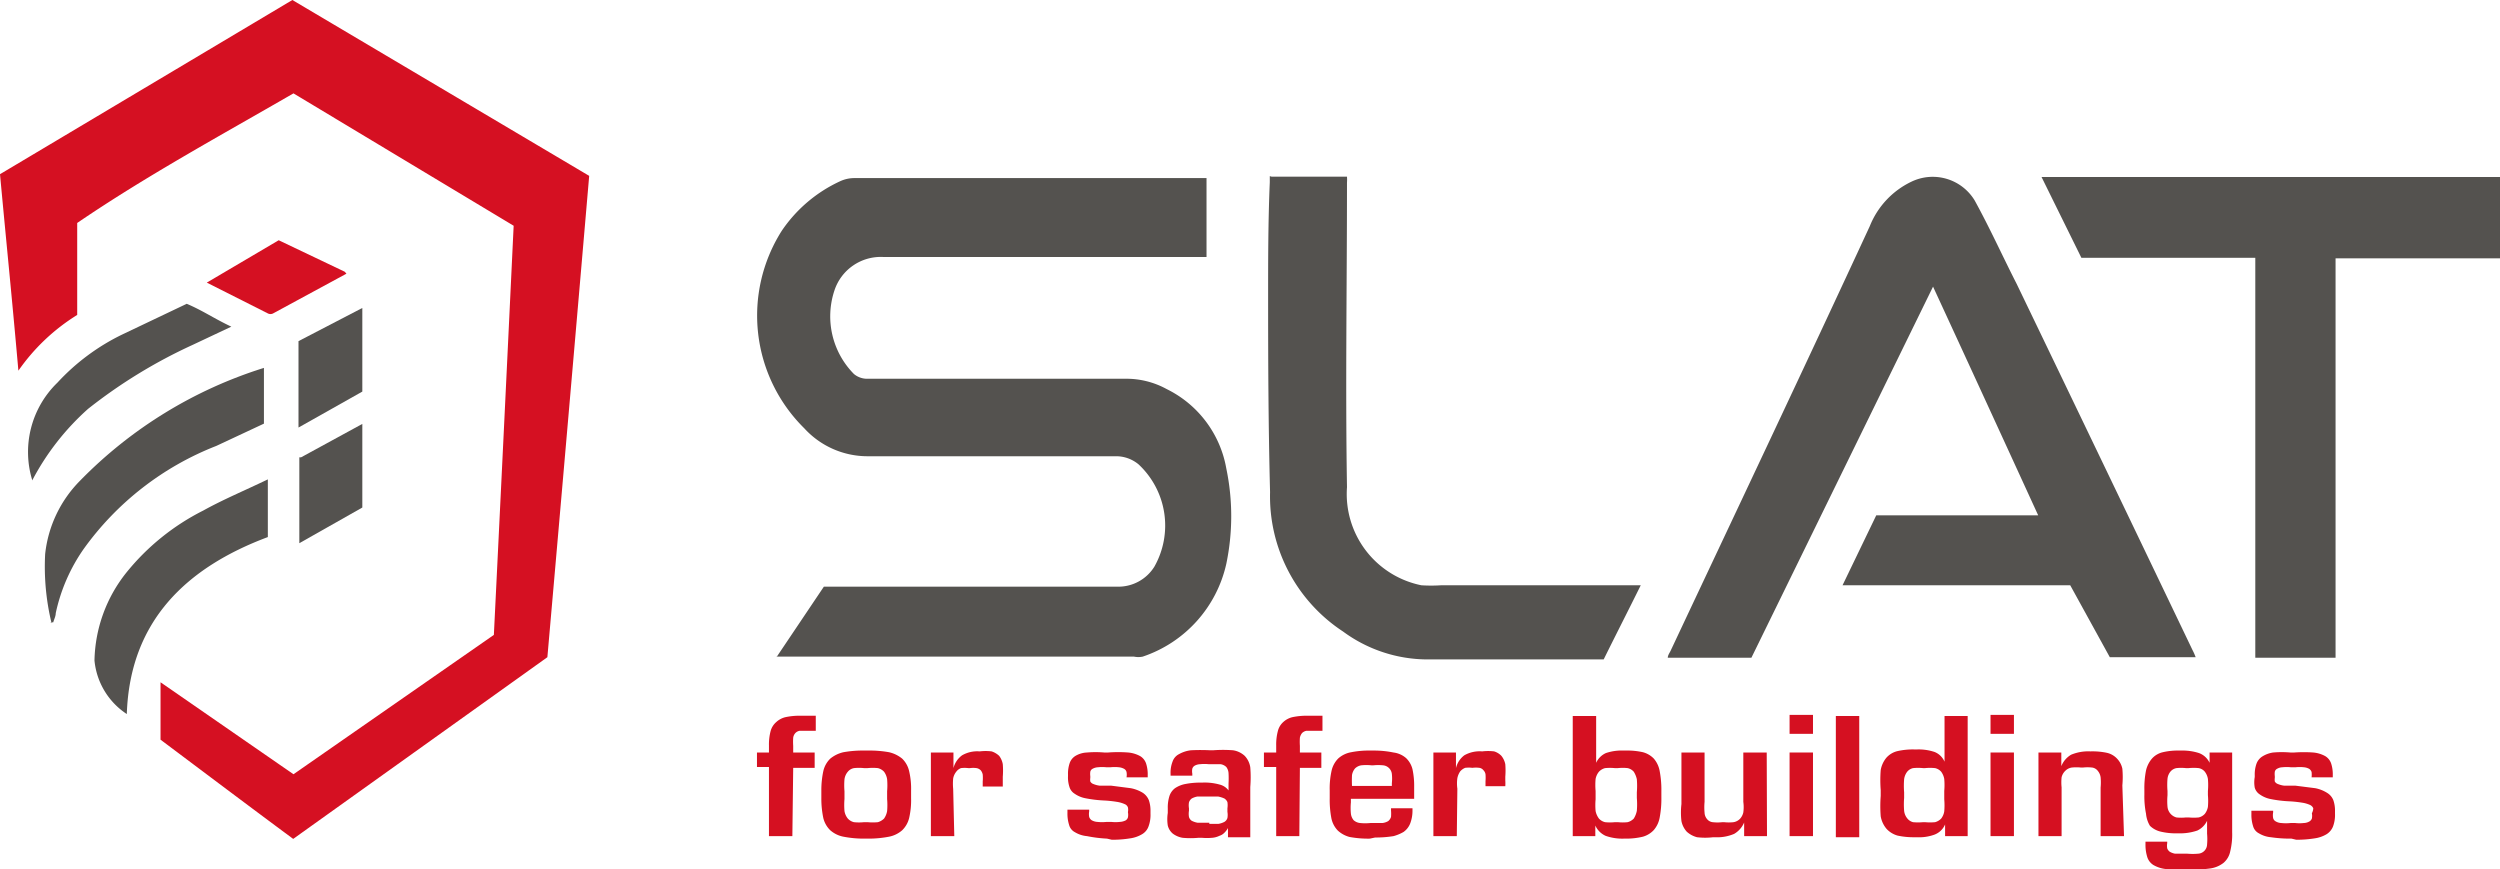
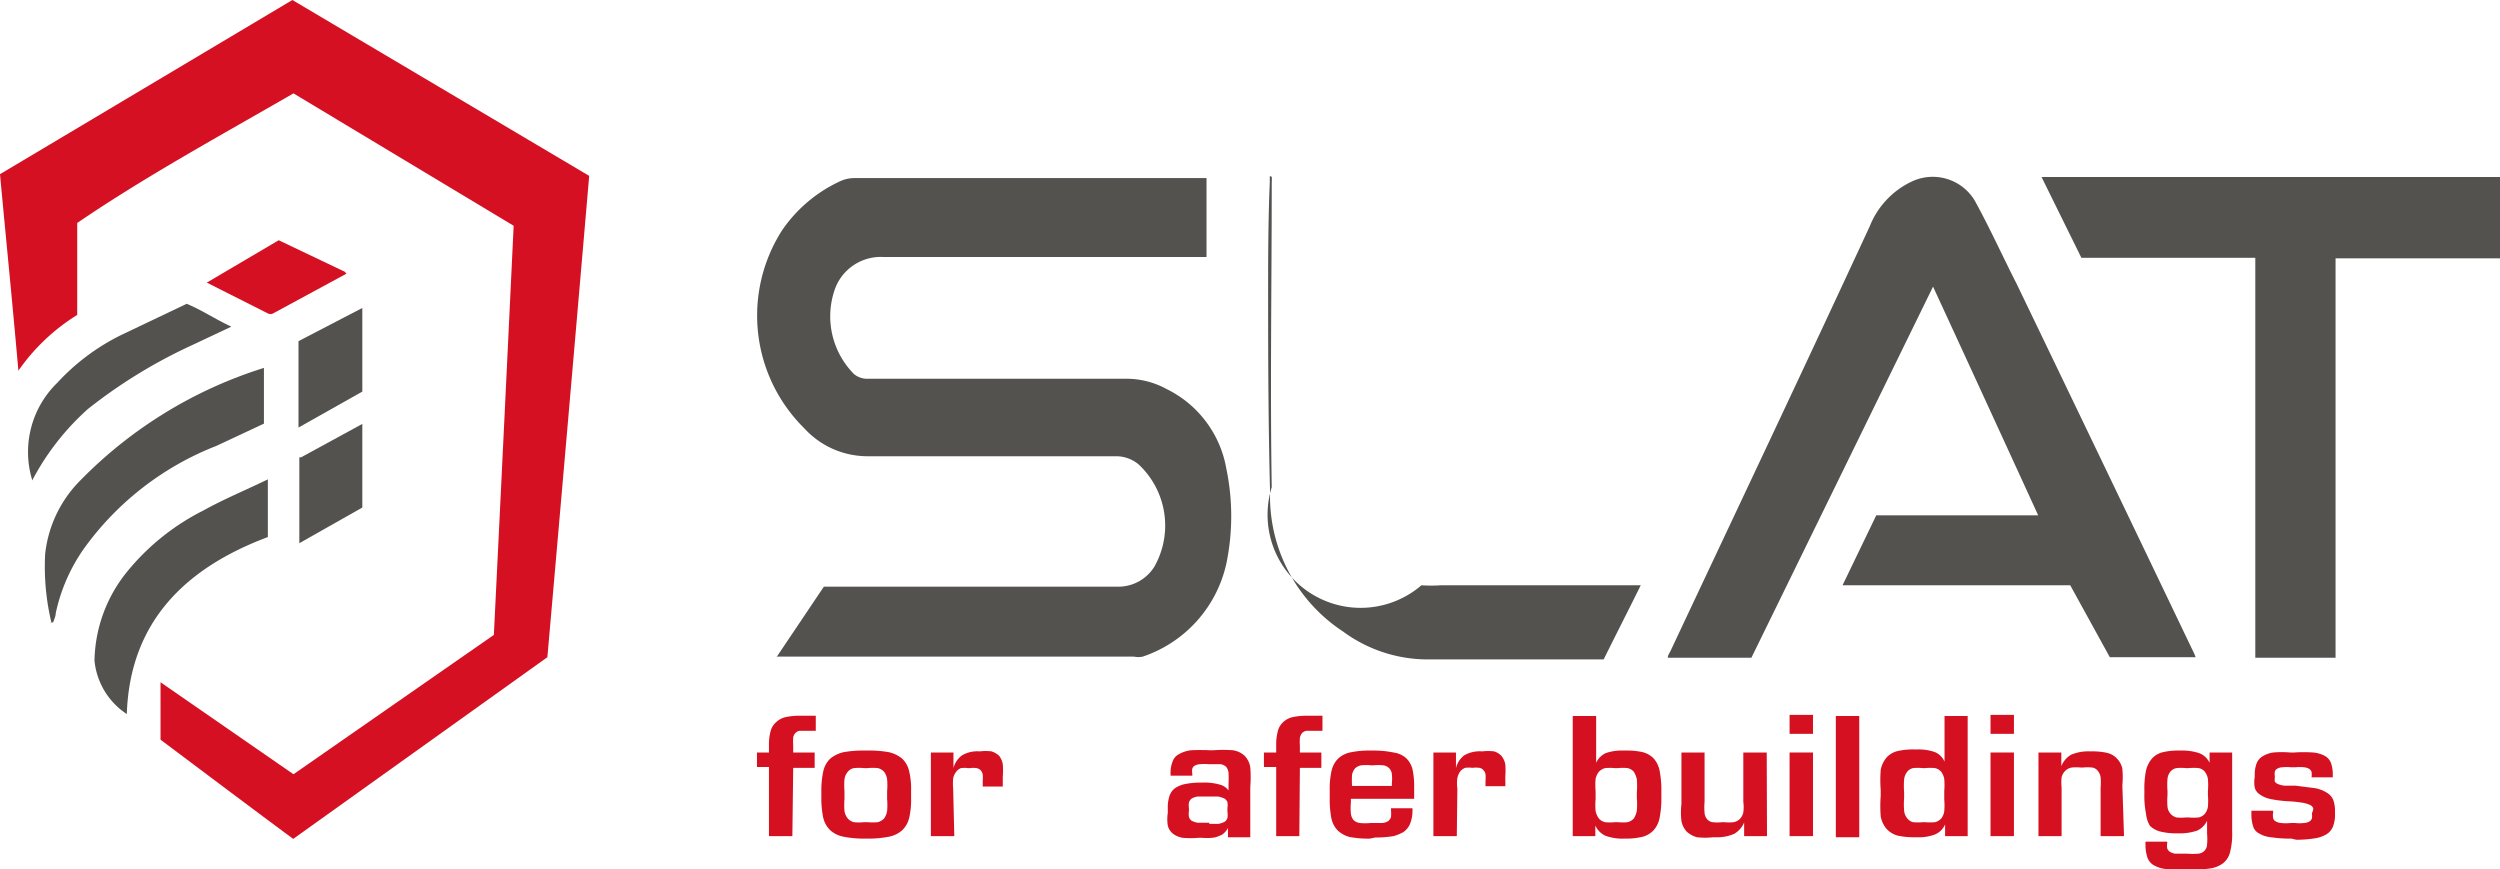
<svg xmlns="http://www.w3.org/2000/svg" viewBox="0 0 89.7 31.18">
  <defs>
    <style>.cls-1{fill:none;}.cls-2{clip-path:url(#clip-path);}.cls-3{fill:#54524f;}.cls-4{fill:#d51022;}.cls-5{fill:#d51021;}</style>
    <clipPath id="clip-path">
      <rect class="cls-1" width="89.7" height="31.18" />
    </clipPath>
  </defs>
  <g id="Calque_2" data-name="Calque 2">
    <g id="Calque_1-2" data-name="Calque 1">
      <g class="cls-2">
        <path class="cls-3" d="M27.86,23.58l1.7-2.53.25,0c3.43,0,6.86,0,10.3,0a1.52,1.52,0,0,0,1.31-.72,3,3,0,0,0-.57-3.67,1.26,1.26,0,0,0-.82-.29c-3,0-6,0-8.92,0a3.07,3.07,0,0,1-2.25-1,5.68,5.68,0,0,1-.81-7.09,5.11,5.11,0,0,1,2.1-1.78,1.21,1.21,0,0,1,.49-.11l12.51,0h.14V9.22h-.36l-11.25,0a1.75,1.75,0,0,0-1.74,1.2,2.94,2.94,0,0,0,.7,3,.74.74,0,0,0,.48.17h9.24a3,3,0,0,1,1.5.37A3.93,3.93,0,0,1,44,16.81a8.38,8.38,0,0,1,0,3.42A4.56,4.56,0,0,1,41,23.56a.78.78,0,0,1-.31,0l-9.66,0H27.86" />
        <path class="cls-4" d="M10.53,27.78l7.19-5q.36-7.31.71-14.68l-7.9-4.75C7.9,4.87,5.25,6.31,2.77,8V11.3a7.16,7.16,0,0,0-2.11,2C.44,10.79.22,8.63,0,6.25L10.49,0,21.14,6.31q-.75,8.73-1.5,17.27L10.52,30.1c-1.58-1.17-3.16-2.36-4.76-3.56V24.48l4.77,3.3" />
        <path class="cls-3" d="M69.36,10.28,62.84,23.6h-3c0-.1.08-.19.12-.29,2.38-5.06,4.78-10.12,7.13-15.2a3,3,0,0,1,1.49-1.59,1.76,1.76,0,0,1,2.27.67c.55,1,1,2,1.51,3q3.16,6.56,6.31,13.14a2,2,0,0,1,.11.25H75.7L74.28,21H66.11l1.21-2.51h5.81c-1.26-2.75-2.5-5.45-3.77-8.2" />
        <path class="cls-3" d="M80.92,9.25H74.68l-1.43-2.9H89.7V9.27H83.8V23.6H80.92Z" />
-         <path class="cls-3" d="M45.63,6.34h2.7a1.49,1.49,0,0,1,0,.21c0,3.64-.06,7.29,0,10.93A3.34,3.34,0,0,0,51,21a5.47,5.47,0,0,0,.7,0l6.87,0h.3c-.45.91-.89,1.77-1.33,2.66h-.35c-2,0-4,0-6,0a5.12,5.12,0,0,1-3-1,5.8,5.8,0,0,1-2.62-5c-.06-2.31-.07-4.62-.07-6.93,0-1.4,0-2.79.06-4.19,0-.06,0-.12,0-.22" />
+         <path class="cls-3" d="M45.63,6.34a1.49,1.49,0,0,1,0,.21c0,3.64-.06,7.29,0,10.93A3.34,3.34,0,0,0,51,21a5.47,5.47,0,0,0,.7,0l6.87,0h.3c-.45.91-.89,1.77-1.33,2.66h-.35c-2,0-4,0-6,0a5.12,5.12,0,0,1-3-1,5.8,5.8,0,0,1-2.62-5c-.06-2.31-.07-4.62-.07-6.93,0-1.4,0-2.79.06-4.19,0-.06,0-.12,0-.22" />
        <path class="cls-3" d="M1.85,22.36a8.63,8.63,0,0,1-.23-2.48,4.4,4.4,0,0,1,1.25-2.63,15.83,15.83,0,0,1,6.6-4.05v2L7.76,16A10.6,10.6,0,0,0,3,19.7,6.32,6.32,0,0,0,2,22c0,.11-.06.22-.09.33h-.1" />
        <path class="cls-3" d="M9.61,17.2v2.07c-2.91,1.09-4.95,3-5.06,6.35A2.59,2.59,0,0,1,3.39,23.7a5.21,5.21,0,0,1,1.14-3.15,8.39,8.39,0,0,1,2.76-2.23c.72-.4,1.49-.72,2.32-1.12" />
        <path class="cls-3" d="M1.17,17.27a3.46,3.46,0,0,1,.89-3.54A7.78,7.78,0,0,1,4.39,12l2.31-1.1c.57.24,1,.54,1.6.82l-1.4.66a18.38,18.38,0,0,0-3.74,2.29,9.11,9.11,0,0,0-2,2.56" />
        <path class="cls-3" d="M13,11.05v3l-2.29,1.29V12.24L13,11.05" />
        <path class="cls-3" d="M10.74,16.41l.06,0L13,15.21v3l-2.26,1.28Z" />
        <path class="cls-4" d="M10,8.62l2.37,1.13s0,0,.06.07L9.79,11.25a.21.21,0,0,1-.17,0l-2.2-1.11L10,8.62" />
        <path class="cls-5" d="M28.43,30h-.84V27.52h-.43V27h.43v-.26a1.88,1.88,0,0,1,.06-.51.65.65,0,0,1,.2-.32.74.74,0,0,1,.34-.18,2.44,2.44,0,0,1,.51-.05H29l.27,0v.54l-.33,0-.24,0a.27.27,0,0,0-.16.08.3.3,0,0,0-.08.17,2.07,2.07,0,0,0,0,.29V27h.77v.55h-.77Z" />
        <path class="cls-5" d="M31.13,29.5a1.9,1.9,0,0,0,.37,0,.54.54,0,0,0,.22-.13.67.67,0,0,0,.11-.27,2.54,2.54,0,0,0,0-.43v-.28a2.54,2.54,0,0,0,0-.43.61.61,0,0,0-.11-.27.45.45,0,0,0-.22-.13,1.82,1.82,0,0,0-.37,0H31a1.63,1.63,0,0,0-.36,0,.37.37,0,0,0-.22.13.52.52,0,0,0-.12.27,2.54,2.54,0,0,0,0,.43v.28a2.54,2.54,0,0,0,0,.43.56.56,0,0,0,.12.27.43.43,0,0,0,.22.13,1.73,1.73,0,0,0,.36,0Zm-.12.59a3.82,3.82,0,0,1-.75-.07,1,1,0,0,1-.47-.23.91.91,0,0,1-.25-.44,3.39,3.39,0,0,1-.07-.71v-.28a3.26,3.26,0,0,1,.07-.69.9.9,0,0,1,.25-.45,1.15,1.15,0,0,1,.47-.23,3.92,3.92,0,0,1,.75-.06h.14a3.92,3.92,0,0,1,.75.06,1.15,1.15,0,0,1,.47.23.9.9,0,0,1,.25.45,2.71,2.71,0,0,1,.07.69v.28a2.83,2.83,0,0,1-.07.71.91.91,0,0,1-.25.44,1,1,0,0,1-.47.23,3.82,3.82,0,0,1-.75.07Z" />
        <path class="cls-5" d="M34.24,30H33.4V27h.81v.56h0a.82.82,0,0,1,.31-.46,1.09,1.09,0,0,1,.63-.14h0a1.74,1.74,0,0,1,.43,0,.72.72,0,0,1,.27.16.69.69,0,0,1,.13.3,2.81,2.81,0,0,1,0,.45v.35h-.72v-.18a1.57,1.57,0,0,0,0-.25.35.35,0,0,0-.07-.15.28.28,0,0,0-.15-.08.86.86,0,0,0-.24,0h-.06a1,1,0,0,0-.26,0,.37.37,0,0,0-.17.13.53.53,0,0,0-.11.24,2,2,0,0,0,0,.38Z" />
-         <path class="cls-5" d="M39.72,30.09A4.76,4.76,0,0,1,39,30a1,1,0,0,1-.43-.14.41.41,0,0,1-.21-.26,1.33,1.33,0,0,1-.06-.42v-.13h.78v.06a.56.56,0,0,0,0,.2.22.22,0,0,0,.09.12.47.47,0,0,0,.2.06,1.62,1.62,0,0,0,.34,0h.16a1.37,1.37,0,0,0,.31,0,.53.53,0,0,0,.2-.05.19.19,0,0,0,.09-.11.5.5,0,0,0,0-.19v0a.43.43,0,0,0,0-.17.2.2,0,0,0-.12-.12,1.07,1.07,0,0,0-.28-.08,4.16,4.16,0,0,0-.49-.05,4.43,4.43,0,0,1-.64-.08,1,1,0,0,1-.38-.16.43.43,0,0,1-.19-.25,1.09,1.09,0,0,1-.05-.38v-.07a1.16,1.16,0,0,1,.06-.4.49.49,0,0,1,.21-.26A.88.88,0,0,1,39,27a3.57,3.57,0,0,1,.62,0h.14a4.67,4.67,0,0,1,.72,0,1.09,1.09,0,0,1,.43.13.49.49,0,0,1,.21.26,1.25,1.25,0,0,1,.06.42v.08h-.76v0a.53.53,0,0,0,0-.19.18.18,0,0,0-.08-.11.47.47,0,0,0-.19-.06,1.37,1.37,0,0,0-.31,0H39.7a1.42,1.42,0,0,0-.31,0,.43.43,0,0,0-.18.05.16.16,0,0,0-.09.11.63.63,0,0,0,0,.16v.06a.44.44,0,0,0,0,.13.2.2,0,0,0,.11.09.83.83,0,0,0,.23.06l.41,0,.7.09a1.3,1.3,0,0,1,.44.17.58.58,0,0,1,.21.26,1.14,1.14,0,0,1,.06.39v.1a1.18,1.18,0,0,1-.07.45.53.53,0,0,1-.23.28,1.14,1.14,0,0,1-.43.15,3.86,3.86,0,0,1-.66.05Z" />
        <path class="cls-5" d="M43.39,29.56h.33a.73.73,0,0,0,.21-.07.25.25,0,0,0,.11-.14.65.65,0,0,0,0-.22V29a.75.75,0,0,0,0-.22.28.28,0,0,0-.11-.13,1,1,0,0,0-.22-.07l-.36,0H43.3l-.34,0a.66.66,0,0,0-.2.07.28.28,0,0,0-.1.14.65.65,0,0,0,0,.21v.09a.68.68,0,0,0,0,.22.24.24,0,0,0,.1.14.73.73,0,0,0,.21.07h.42Zm1.47.48h-.8v-.33h0a.7.7,0,0,1-.13.17.42.42,0,0,1-.18.11.71.71,0,0,1-.26.07,2.06,2.06,0,0,1-.37,0H43a3,3,0,0,1-.57,0,.81.81,0,0,1-.35-.15.55.55,0,0,1-.18-.29,1.47,1.47,0,0,1,0-.45V29a1.37,1.37,0,0,1,.06-.44.58.58,0,0,1,.2-.28,1,1,0,0,1,.37-.15,2.76,2.76,0,0,1,.54-.05h.06a2,2,0,0,1,.63.07.57.57,0,0,1,.32.21h0v-.25a3.41,3.41,0,0,0,0-.37.41.41,0,0,0-.08-.22.38.38,0,0,0-.2-.1l-.35,0h-.08a1.37,1.37,0,0,0-.31,0,.43.43,0,0,0-.19.05.19.19,0,0,0-.09.11.48.48,0,0,0,0,.18v.07H42v-.06a1.1,1.1,0,0,1,.07-.44.47.47,0,0,1,.23-.27,1.14,1.14,0,0,1,.43-.14,6.73,6.73,0,0,1,.69,0h.11a4.61,4.61,0,0,1,.71,0,.79.79,0,0,1,.42.2.76.76,0,0,1,.2.41,4.43,4.43,0,0,1,0,.71Z" />
        <path class="cls-5" d="M46.62,30h-.83V27.52h-.44V27h.44v-.26a1.88,1.88,0,0,1,.06-.51.64.64,0,0,1,.19-.32.74.74,0,0,1,.34-.18,2.54,2.54,0,0,1,.52-.05h.28l.27,0v.54l-.33,0-.24,0a.3.3,0,0,0-.16.08.38.38,0,0,0-.08.17,2.07,2.07,0,0,0,0,.29V27h.77v.55h-.77Z" />
        <path class="cls-5" d="M49.94,28.2v-.1a1.57,1.57,0,0,0,0-.33.35.35,0,0,0-.31-.31,1.79,1.79,0,0,0-.36,0h-.06a1.77,1.77,0,0,0-.37,0,.42.42,0,0,0-.22.11.49.49,0,0,0-.11.24,3.84,3.84,0,0,0,0,.39Zm-.79,1.89a3.62,3.62,0,0,1-.73-.06A1,1,0,0,1,48,29.8a.89.89,0,0,1-.23-.44,3.59,3.59,0,0,1-.06-.72v-.28a2.92,2.92,0,0,1,.07-.72.9.9,0,0,1,.24-.43.94.94,0,0,1,.46-.22,3.27,3.27,0,0,1,.69-.06h.13A3.48,3.48,0,0,1,50,27a.85.85,0,0,1,.45.2.83.83,0,0,1,.23.4,2.84,2.84,0,0,1,.06.64v.42H48.47v.13a2.1,2.1,0,0,0,0,.4.44.44,0,0,0,.1.24.41.41,0,0,0,.23.1,1.83,1.83,0,0,0,.37,0h.1l.33,0a.52.52,0,0,0,.21-.07.31.31,0,0,0,.1-.15,1.4,1.4,0,0,0,0-.23V29h.77v.07a1.28,1.28,0,0,1-.08.47.67.67,0,0,1-.24.31A1.5,1.5,0,0,1,50,30a4,4,0,0,1-.66.05Z" />
        <path class="cls-5" d="M52.27,30h-.84V27h.81v.56h0a.81.81,0,0,1,.3-.46,1.11,1.11,0,0,1,.64-.14h0a1.8,1.8,0,0,1,.43,0,.61.61,0,0,1,.26.16.7.7,0,0,1,.14.3,2.81,2.81,0,0,1,0,.45V28a1.62,1.62,0,0,1,0,.21h-.71v-.18a1.57,1.57,0,0,0,0-.25.27.27,0,0,0-.08-.15.22.22,0,0,0-.14-.08.94.94,0,0,0-.25,0h0a1,1,0,0,0-.26,0,.46.46,0,0,0-.18.13.67.67,0,0,0-.1.24,1.38,1.38,0,0,0,0,.38Z" />
        <path class="cls-5" d="M58.05,29.5a1.69,1.69,0,0,0,.35,0,.48.48,0,0,0,.22-.13.82.82,0,0,0,.11-.28,2.77,2.77,0,0,0,0-.46v-.2a2.91,2.91,0,0,0,0-.47.84.84,0,0,0-.11-.27.41.41,0,0,0-.22-.13,1.61,1.61,0,0,0-.35,0h-.11a1.78,1.78,0,0,0-.35,0,.45.45,0,0,0-.22.13.57.57,0,0,0-.12.26,2.46,2.46,0,0,0,0,.43v.3a2.42,2.42,0,0,0,0,.42.67.67,0,0,0,.12.27.43.43,0,0,0,.22.13,1.69,1.69,0,0,0,.35,0Zm.21.59a1.8,1.8,0,0,1-.65-.1.74.74,0,0,1-.37-.37h0V30h-.81V25.69h.84v1.68h0a.7.7,0,0,1,.35-.35,1.75,1.75,0,0,1,.63-.09h.1a2.52,2.52,0,0,1,.6.06.85.85,0,0,1,.39.23.94.94,0,0,1,.21.45,3.59,3.59,0,0,1,.06.72v.21a3.62,3.62,0,0,1-.06.73.94.94,0,0,1-.21.45.86.86,0,0,1-.39.24,2.56,2.56,0,0,1-.61.07Z" />
        <path class="cls-5" d="M63.4,30h-.82v-.49h0a.85.85,0,0,1-.36.41,1.55,1.55,0,0,1-.69.12h-.06a2.45,2.45,0,0,1-.58,0,.88.88,0,0,1-.37-.2.8.8,0,0,1-.19-.38,2.62,2.62,0,0,1,0-.61V27h.83v1.77a2.06,2.06,0,0,0,0,.39.37.37,0,0,0,.09.23.3.3,0,0,0,.2.11,1.56,1.56,0,0,0,.35,0h.06a1.58,1.58,0,0,0,.34,0,.42.42,0,0,0,.23-.12.5.5,0,0,0,.12-.23,1.38,1.38,0,0,0,0-.38V27h.84Z" />
      </g>
      <path class="cls-5" d="M64.21,30h.84V27h-.84Zm0-3.67h.84v-.68h-.84Z" />
      <rect class="cls-5" x="65.87" y="25.69" width="0.84" height="4.35" />
      <g class="cls-2">
        <path class="cls-5" d="M69.07,29.5a1.86,1.86,0,0,0,.36,0,.48.48,0,0,0,.22-.13.57.57,0,0,0,.11-.26,2.54,2.54,0,0,0,0-.43v-.3a2.54,2.54,0,0,0,0-.43.62.62,0,0,0-.11-.26.41.41,0,0,0-.22-.13,1.79,1.79,0,0,0-.36,0H69a1.79,1.79,0,0,0-.36,0,.38.38,0,0,0-.21.13.55.55,0,0,0-.11.27,2.91,2.91,0,0,0,0,.47v.2a2.86,2.86,0,0,0,0,.46.51.51,0,0,0,.11.27.39.39,0,0,0,.21.14,1.86,1.86,0,0,0,.36,0ZM70.6,30h-.81v-.42h0a.67.67,0,0,1-.39.37,1.62,1.62,0,0,1-.63.09h-.08a2.68,2.68,0,0,1-.61-.06.86.86,0,0,1-.39-.24.94.94,0,0,1-.21-.45,4.72,4.72,0,0,1,0-.73v-.21a4.67,4.67,0,0,1,0-.72.94.94,0,0,1,.21-.45.77.77,0,0,1,.39-.23,2.52,2.52,0,0,1,.6-.06h.11a1.81,1.81,0,0,1,.62.09.65.65,0,0,1,.36.35h0V25.69h.83Z" />
      </g>
      <path class="cls-5" d="M71.42,30h.84V27h-.84Zm0-3.67h.84v-.68h-.84Z" />
      <g class="cls-2">
        <path class="cls-5" d="M76.21,30h-.84V28.26a2,2,0,0,0,0-.37.45.45,0,0,0-.1-.23.31.31,0,0,0-.2-.12,1.52,1.52,0,0,0-.34,0h-.06a1.59,1.59,0,0,0-.34,0,.42.42,0,0,0-.23.12.47.47,0,0,0-.13.23,1.79,1.79,0,0,0,0,.36V30h-.83V27h.82v.49h0a.84.84,0,0,1,.35-.41,1.6,1.6,0,0,1,.7-.12H75a2.49,2.49,0,0,1,.59.05.71.71,0,0,1,.36.2.74.74,0,0,1,.2.37,3.28,3.28,0,0,1,0,.6Z" />
        <path class="cls-5" d="M78.53,29.33a1.86,1.86,0,0,0,.36,0,.43.43,0,0,0,.22-.13.58.58,0,0,0,.11-.25,2.42,2.42,0,0,0,0-.42v-.15a2.46,2.46,0,0,0,0-.43.57.57,0,0,0-.11-.26.37.37,0,0,0-.22-.13,1.79,1.79,0,0,0-.36,0h-.1a1.59,1.59,0,0,0-.34,0,.37.37,0,0,0-.21.12.48.48,0,0,0-.11.26,2.59,2.59,0,0,0,0,.44v.15a2.42,2.42,0,0,0,0,.42.44.44,0,0,0,.32.38,1.58,1.58,0,0,0,.34,0Zm-.14,1.85a6.47,6.47,0,0,1-.69,0,1.14,1.14,0,0,1-.43-.14.52.52,0,0,1-.22-.27,1.44,1.44,0,0,1-.07-.46V30.2h.78v.05a.54.54,0,0,0,0,.19.27.27,0,0,0,.09.12.58.58,0,0,0,.19.07h.44a2.18,2.18,0,0,0,.39,0,.34.34,0,0,0,.32-.33,2.18,2.18,0,0,0,0-.39v-.46h0a.74.74,0,0,1-.35.35,1.91,1.91,0,0,1-.66.1h-.07a2.35,2.35,0,0,1-.58-.06.82.82,0,0,1-.39-.21A1,1,0,0,1,77,29.2a3.17,3.17,0,0,1-.06-.68v-.19a3.27,3.27,0,0,1,.06-.69,1,1,0,0,1,.22-.43.75.75,0,0,1,.38-.22,2.35,2.35,0,0,1,.58-.06h.08a1.93,1.93,0,0,1,.64.09.68.68,0,0,1,.38.35h0V27h.81v2.86a2.56,2.56,0,0,1-.07.69.73.73,0,0,1-.24.41,1,1,0,0,1-.48.2,5.26,5.26,0,0,1-.76.05Z" />
        <path class="cls-5" d="M82.22,30.09a4.76,4.76,0,0,1-.74-.05,1,1,0,0,1-.43-.14.41.41,0,0,1-.21-.26,1.33,1.33,0,0,1-.06-.42v-.13h.78v.06a.56.56,0,0,0,0,.2.18.18,0,0,0,.09.12.43.43,0,0,0,.2.06,1.62,1.62,0,0,0,.34,0h.16a1.37,1.37,0,0,0,.31,0,.43.43,0,0,0,.19-.05.21.21,0,0,0,.1-.11.5.5,0,0,0,0-.19v0A.43.43,0,0,0,83,29a.23.23,0,0,0-.12-.12,1.07,1.07,0,0,0-.28-.08,4.16,4.16,0,0,0-.49-.05,4.43,4.43,0,0,1-.64-.08,1,1,0,0,1-.38-.16.43.43,0,0,1-.19-.25,1.09,1.09,0,0,1,0-.38v-.07a1.16,1.16,0,0,1,.06-.4.52.52,0,0,1,.2-.26,1,1,0,0,1,.4-.15,3.57,3.57,0,0,1,.62,0h.14A4.84,4.84,0,0,1,83,27a1.09,1.09,0,0,1,.43.13.49.49,0,0,1,.21.26,1.25,1.25,0,0,1,.06.42v.08h-.76v0a.92.92,0,0,0,0-.19.23.23,0,0,0-.08-.11.47.47,0,0,0-.19-.06,1.37,1.37,0,0,0-.31,0H82.2a1.42,1.42,0,0,0-.31,0,.39.39,0,0,0-.18.05.16.16,0,0,0-.09.11.63.63,0,0,0,0,.16v.06a.44.44,0,0,0,0,.13.2.2,0,0,0,.11.09.83.83,0,0,0,.23.06l.4,0,.71.09a1.24,1.24,0,0,1,.43.17.54.54,0,0,1,.22.26,1.14,1.14,0,0,1,.06.39v.1a1.18,1.18,0,0,1-.07.45.58.58,0,0,1-.23.28,1.14,1.14,0,0,1-.43.15,4,4,0,0,1-.66.05Z" />
      </g>
    </g>
  </g>
</svg>